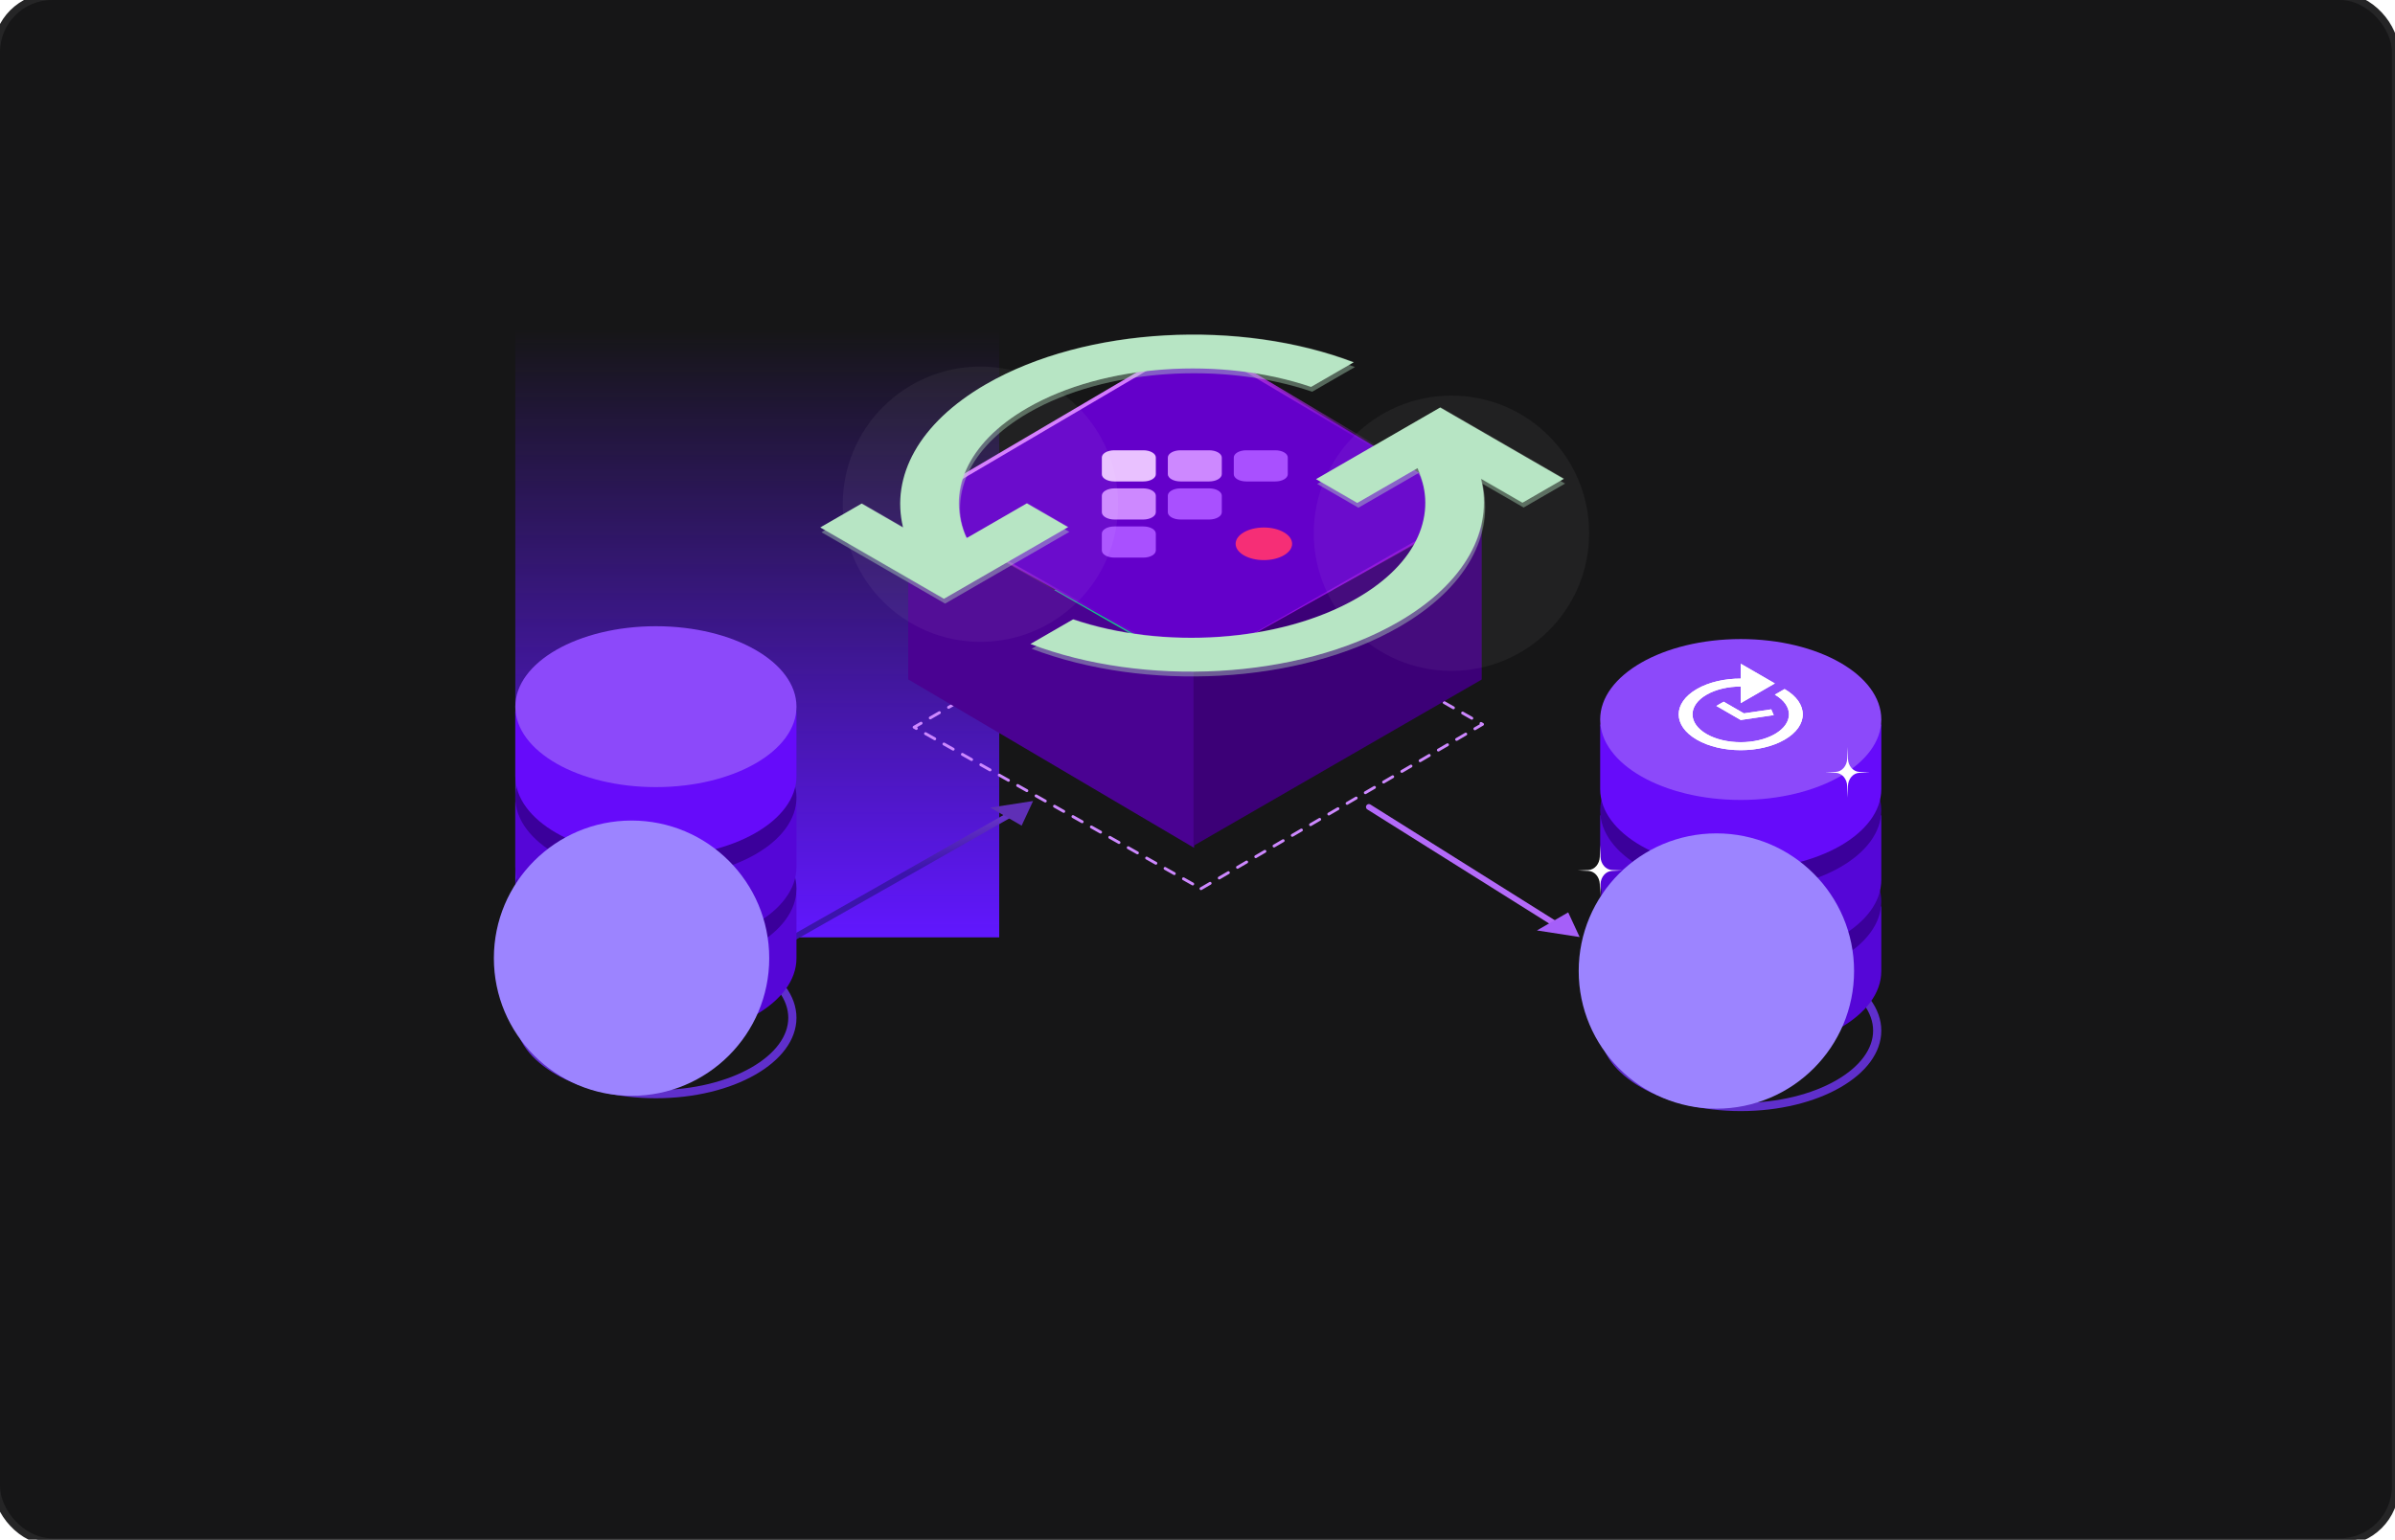
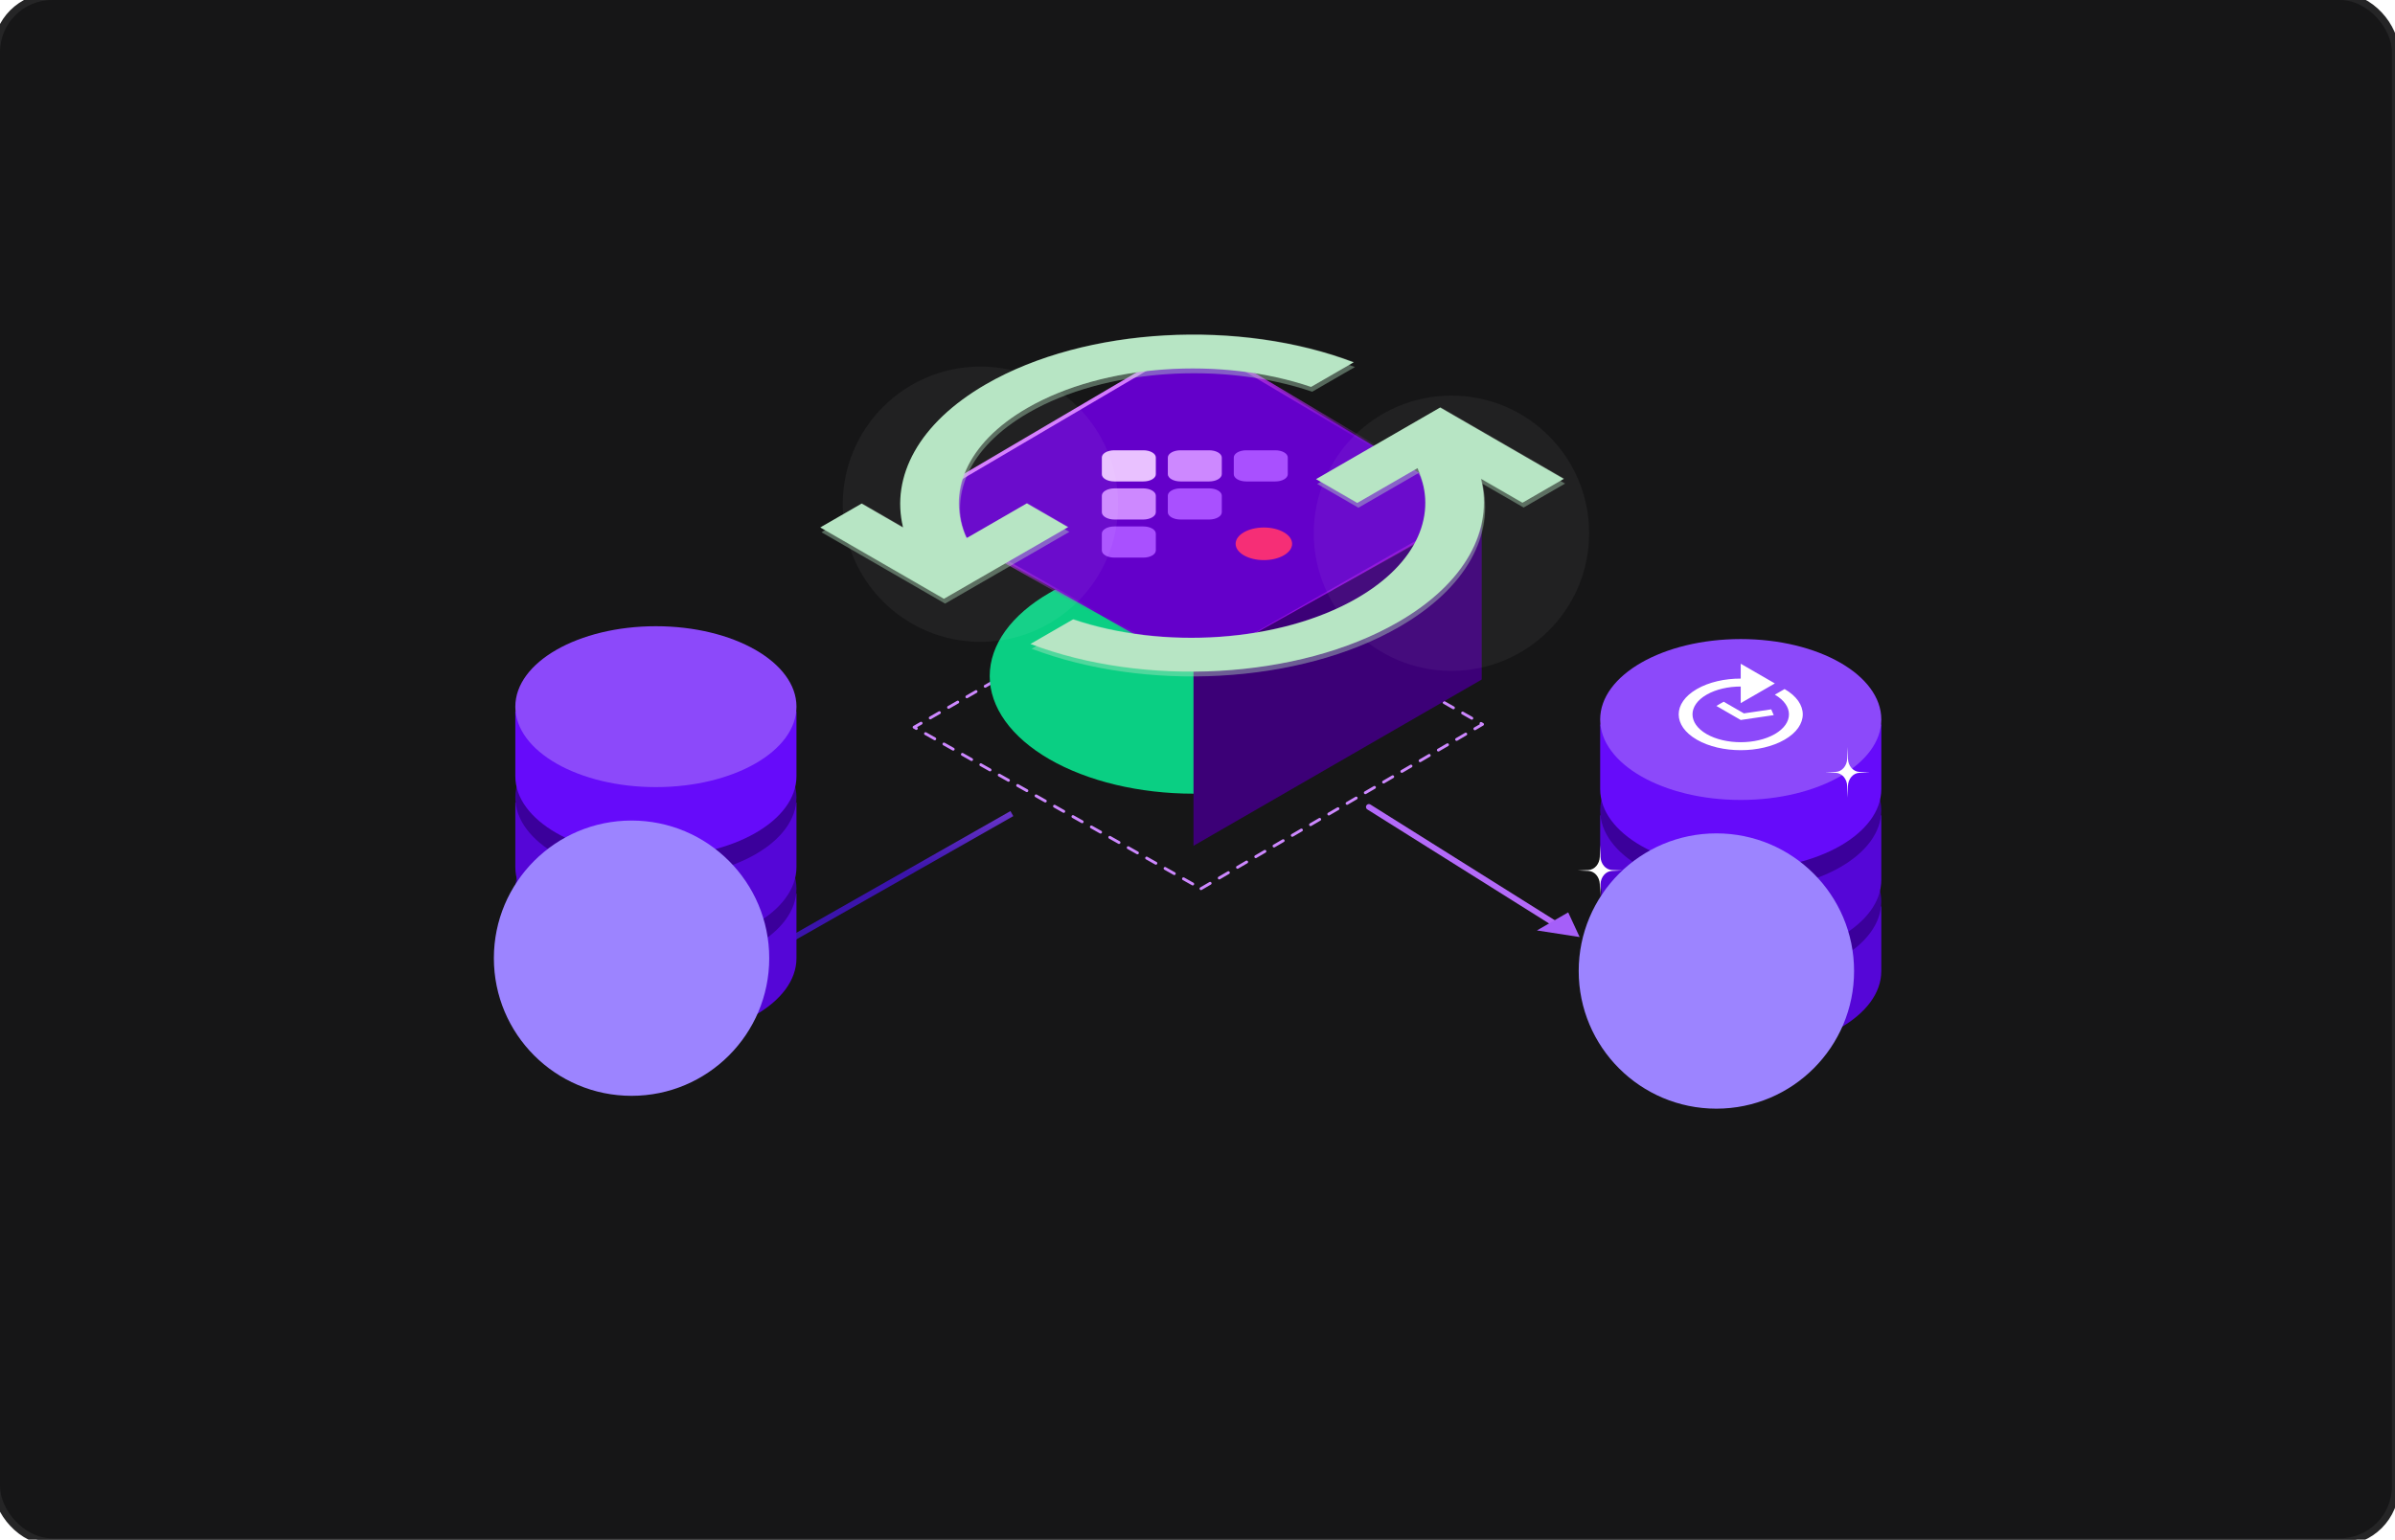
<svg xmlns="http://www.w3.org/2000/svg" width="367" height="236" viewBox="0 0 367 236" fill="none">
  <rect x="-0.545" y="-0.545" width="367.628" height="236.889" rx="8.545" fill="#161617" stroke="#252526" stroke-width="1.091" />
  <g filter="url(#filter0_f_88_548)">
-     <rect width="74.15" height="93.167" transform="matrix(-1 0 0 1 153.116 50.512)" fill="url(#paint0_linear_88_548)" />
-   </g>
+     </g>
  <path d="M155.056 124.711L117.828 145.876" stroke="url(#paint1_linear_88_548)" stroke-width="0.888" stroke-linejoin="round" />
  <path d="M239.291 142.233L209.761 123.695" stroke="url(#paint2_linear_88_548)" stroke-width="0.888" stroke-linecap="round" stroke-linejoin="round" />
  <path d="M184.036 136.213L227.174 111.024L183.675 86.359L140.076 111.468L184.036 136.213Z" stroke="#CD88FF" stroke-width="0.444" stroke-linecap="round" stroke-linejoin="round" stroke-dasharray="1.62 1.62" />
  <g filter="url(#filter1_d_88_548)">
    <path d="M160.806 112.818C154.95 109.437 151.66 104.851 151.66 100.07C151.66 95.289 154.95 90.704 160.806 87.323L182.887 74.576L204.967 87.323C210.824 90.704 214.114 95.289 214.114 100.07C214.114 104.851 210.824 109.437 204.967 112.818C199.111 116.198 191.169 118.098 182.887 118.098C174.605 118.098 166.662 116.198 160.806 112.818V112.818Z" fill="#0ACF83" />
  </g>
  <path d="M226.395 77.814L183.187 102.504L139.462 77.814L183.187 52.096L226.395 77.814Z" fill="#6400CA" stroke="url(#paint3_linear_88_548)" stroke-width="0.568" />
-   <path d="M182.973 102.709L182.973 129.958L139.175 104.14L139.175 77.66L182.973 102.709Z" fill="#4A0292" />
  <path d="M182.887 102.352L182.887 129.647L227.049 104.162L227.049 77.711L182.887 102.352Z" fill="#3C0077" />
  <path d="M178.952 75.977C178.952 75.359 179.82 74.858 180.889 74.858L185.287 74.858C186.357 74.858 187.224 75.359 187.224 75.977L187.224 78.516C187.224 79.133 186.357 79.634 185.287 79.634L180.889 79.634C179.82 79.634 178.952 79.133 178.952 78.516L178.952 75.977Z" fill="#A950FF" />
  <path d="M189.062 70.12C189.062 69.513 189.914 69.021 190.965 69.021L195.432 69.021C196.482 69.021 197.334 69.513 197.334 70.12L197.334 72.698C197.334 73.305 196.482 73.797 195.432 73.797L190.965 73.797C189.914 73.797 189.062 73.305 189.062 72.698L189.062 70.12Z" fill="#A950FF" />
  <path d="M168.842 70.12C168.842 69.513 169.694 69.021 170.745 69.021L175.212 69.021C176.262 69.021 177.114 69.513 177.114 70.12L177.114 72.699C177.114 73.305 176.262 73.797 175.212 73.797L170.745 73.797C169.694 73.797 168.842 73.305 168.842 72.699L168.842 70.12Z" fill="#E9C1FF" />
  <path d="M175.178 74.858C176.247 74.858 177.115 75.359 177.115 75.977L177.115 78.516C177.115 79.133 176.247 79.634 175.178 79.634L170.78 79.634C169.71 79.634 168.843 79.133 168.843 78.516L168.843 75.977C168.843 75.359 169.71 74.858 170.78 74.858L175.178 74.858Z" fill="#CD88FF" />
  <path d="M175.212 80.695C176.262 80.695 177.114 81.187 177.114 81.793L177.114 84.373C177.114 84.979 176.262 85.471 175.212 85.471L170.745 85.471C169.694 85.471 168.842 84.979 168.842 84.373L168.842 81.793C168.842 81.187 169.694 80.695 170.745 80.695L175.212 80.695Z" fill="#A950FF" />
  <path d="M185.287 69.021C186.357 69.021 187.224 69.522 187.224 70.14L187.224 72.679C187.224 73.296 186.357 73.797 185.287 73.797L180.89 73.797C179.82 73.797 178.953 73.296 178.953 72.679L178.953 70.14C178.953 69.522 179.82 69.021 180.89 69.021L185.287 69.021Z" fill="#CD88FF" />
  <path d="M193.67 80.857C196.06 80.857 197.997 81.975 197.997 83.355C197.997 84.735 196.06 85.854 193.67 85.854C191.279 85.854 189.342 84.735 189.342 83.355C189.342 81.975 191.279 80.857 193.67 80.857Z" fill="#F62E76" />
  <g filter="url(#filter2_f_88_548)">
    <circle cx="150.24" cy="77.286" r="21.098" fill="white" fill-opacity="0.05" style="mix-blend-mode:lighten" />
  </g>
  <g filter="url(#filter3_f_88_548)">
    <circle cx="222.416" cy="81.735" r="21.098" fill="white" fill-opacity="0.05" style="mix-blend-mode:lighten" />
  </g>
-   <path d="M121.42 156.01C121.42 159.094 119.231 162.007 115.426 164.185C111.639 166.353 106.366 167.714 100.507 167.714C94.647 167.714 89.374 166.353 85.587 164.185C81.782 162.007 79.593 159.094 79.593 156.01C79.593 152.927 81.782 150.014 85.587 147.836C89.374 145.668 94.647 144.307 100.507 144.307C106.366 144.307 111.639 145.668 115.426 147.836C119.231 150.014 121.42 152.927 121.42 156.01Z" stroke="#5F2FCB" stroke-width="1.255" />
  <path fill-rule="evenodd" clip-rule="evenodd" d="M100.507 159.204C112.403 159.204 122.047 153.684 122.047 146.874C122.047 146.873 122.047 146.873 122.047 146.872L122.047 136.977L113.357 136.977C109.77 135.448 105.323 134.543 100.507 134.543C95.69 134.543 91.243 135.448 87.656 136.977L78.966 136.977L78.966 146.872C78.966 146.873 78.966 146.873 78.966 146.874C78.966 153.684 88.61 159.204 100.507 159.204Z" fill="#5506D7" />
  <ellipse cx="100.507" cy="136.217" rx="21.541" ry="12.331" fill="#3B009B" />
  <path fill-rule="evenodd" clip-rule="evenodd" d="M100.507 145.232C112.403 145.232 122.047 139.711 122.047 132.901C122.047 132.9 122.047 132.9 122.047 132.899L122.047 123.004L113.357 123.004C109.77 121.475 105.323 120.57 100.507 120.57C95.69 120.57 91.243 121.475 87.656 123.004L78.966 123.004L78.966 132.899C78.966 132.9 78.966 132.9 78.966 132.901C78.966 139.711 88.61 145.232 100.507 145.232Z" fill="#5506D7" />
  <ellipse cx="100.507" cy="122.245" rx="21.541" ry="12.331" fill="#3B009B" />
  <path fill-rule="evenodd" clip-rule="evenodd" d="M100.507 131.306C112.403 131.306 122.047 125.785 122.047 118.975C122.047 118.975 122.047 118.974 122.047 118.974L122.047 109.078L113.357 109.078C109.77 107.549 105.323 106.645 100.507 106.645C95.69 106.645 91.243 107.549 87.656 109.078L78.966 109.078L78.966 118.974C78.966 118.974 78.966 118.975 78.966 118.975C78.966 125.785 88.61 131.306 100.507 131.306Z" fill="#660BFA" />
  <ellipse cx="100.507" cy="108.319" rx="21.541" ry="12.331" fill="#8C49FA" />
  <g style="mix-blend-mode:multiply" filter="url(#filter4_f_88_548)">
    <circle cx="96.776" cy="146.872" r="21.098" fill="#9C84FF" style="mix-blend-mode:lighten" />
  </g>
-   <path d="M287.656 157.979C287.656 161.062 285.467 163.976 281.662 166.154C277.875 168.322 272.602 169.683 266.743 169.683C260.884 169.683 255.61 168.322 251.823 166.154C248.018 163.976 245.829 161.062 245.829 157.979C245.829 154.896 248.018 151.982 251.823 149.804C255.61 147.637 260.883 146.276 266.743 146.276C272.602 146.276 277.875 147.637 281.662 149.804C285.467 151.982 287.656 154.896 287.656 157.979Z" stroke="#5F2FCB" stroke-width="1.255" />
  <path fill-rule="evenodd" clip-rule="evenodd" d="M266.743 161.173C278.639 161.173 288.283 155.652 288.283 148.842C288.283 148.842 288.283 148.841 288.283 148.841L288.283 138.945L279.593 138.945C276.006 137.416 271.559 136.512 266.743 136.512C261.927 136.512 257.48 137.416 253.892 138.945L245.202 138.945L245.202 148.841C245.202 148.841 245.202 148.842 245.202 148.842C245.202 155.652 254.846 161.173 266.743 161.173Z" fill="#5506D7" />
  <ellipse cx="266.743" cy="138.186" rx="21.541" ry="12.331" fill="#3B009B" />
  <path fill-rule="evenodd" clip-rule="evenodd" d="M266.743 147.2C278.639 147.2 288.283 141.68 288.283 134.87C288.283 134.869 288.283 134.869 288.283 134.868L288.283 124.973L279.593 124.973C276.006 123.444 271.559 122.539 266.743 122.539C261.927 122.539 257.48 123.444 253.892 124.973L245.202 124.973L245.202 134.868C245.202 134.869 245.202 134.869 245.202 134.87C245.202 141.68 254.846 147.2 266.743 147.2Z" fill="#5506D7" />
  <ellipse cx="266.743" cy="124.214" rx="21.541" ry="12.331" fill="#3B009B" />
  <path d="M245.202 129.543L245.26 131.339C245.295 132.438 246.062 133.32 247.017 133.36L248.624 133.428L247.017 133.495C246.062 133.535 245.295 134.417 245.26 135.516L245.202 137.312L245.144 135.516C245.109 134.417 244.342 133.535 243.387 133.495L241.779 133.428L243.387 133.36C244.342 133.32 245.109 132.438 245.144 131.339L245.202 129.543Z" fill="white" />
  <path fill-rule="evenodd" clip-rule="evenodd" d="M266.743 133.275C278.639 133.275 288.283 127.754 288.283 120.944C288.283 120.943 288.283 120.943 288.283 120.942L288.283 111.047L279.593 111.047C276.006 109.518 271.559 108.613 266.743 108.613C261.927 108.613 257.48 109.518 253.892 111.047L245.202 111.047L245.202 120.942C245.202 120.943 245.202 120.943 245.202 120.944C245.202 127.754 254.846 133.275 266.743 133.275Z" fill="#660BFA" />
  <ellipse cx="266.743" cy="110.288" rx="21.541" ry="12.331" fill="#8C49FA" />
  <g style="mix-blend-mode:soft-light" clip-path="url(#clip0_88_548)">
    <path d="M263.008 108.206L266.742 110.362L271.799 109.616L271.418 108.732L267.228 109.349L264.128 107.559L263.008 108.206ZM271.971 104.757L266.742 101.738L266.742 104.015C264.315 104.01 261.88 104.545 260.02 105.619C256.308 107.762 256.308 111.238 260.02 113.381C263.732 115.524 269.752 115.524 273.464 113.381C277.176 111.238 277.176 107.762 273.464 105.619L271.971 106.481C274.854 108.146 274.854 110.854 271.971 112.519C269.087 114.183 264.397 114.183 261.514 112.519C258.631 110.854 258.631 108.146 261.514 106.481C262.955 105.649 264.852 105.235 266.742 105.231L266.742 107.775L271.971 104.757Z" fill="white" />
  </g>
  <g style="mix-blend-mode:soft-light" clip-path="url(#clip1_88_548)">
-     <path d="M263.008 108.206L266.742 110.362L271.799 109.616L271.418 108.732L267.228 109.349L264.128 107.559L263.008 108.206ZM271.971 104.757L266.742 101.738L266.742 104.015C264.315 104.01 261.88 104.545 260.02 105.619C256.308 107.762 256.308 111.238 260.02 113.381C263.732 115.524 269.752 115.524 273.464 113.381C277.176 111.238 277.176 107.762 273.464 105.619L271.971 106.481C274.854 108.146 274.854 110.854 271.971 112.519C269.087 114.183 264.397 114.183 261.514 112.519C258.631 110.854 258.631 108.146 261.514 106.481C262.955 105.649 264.852 105.235 266.742 105.231L266.742 107.775L271.971 104.757Z" fill="white" />
-   </g>
+     </g>
  <path d="M283.112 114.504L283.17 116.3C283.205 117.399 283.972 118.281 284.927 118.321L286.535 118.389L284.927 118.456C283.972 118.496 283.205 119.378 283.17 120.477L283.112 122.273L283.054 120.477C283.019 119.378 282.252 118.496 281.297 118.456L279.689 118.389L281.297 118.321C282.252 118.281 283.019 117.399 283.054 116.3L283.112 114.504Z" fill="white" />
  <g style="mix-blend-mode:multiply" filter="url(#filter5_f_88_548)">
    <circle cx="263.012" cy="148.84" r="21.098" fill="#9C84FF" style="mix-blend-mode:lighten" />
  </g>
  <g opacity="0.4" filter="url(#filter6_b_88_548)">
    <path fill-rule="evenodd" clip-rule="evenodd" d="M157.531 77.889L163.845 81.535L144.819 92.52L125.876 81.583L132.218 77.921L138.564 81.585C136.663 73.824 140.902 65.616 151.272 59.63C166.619 50.769 190.259 49.661 207.605 56.27L201.073 60.042C187.39 55.401 169.382 56.465 157.586 63.275C148.231 68.676 145.133 76.334 148.303 83.217L157.531 77.889ZM208.156 77.826L201.842 74.18L220.868 63.196L239.811 74.132L233.469 77.794L227.123 74.13C229.024 81.892 224.784 90.099 214.415 96.086C199.068 104.947 175.428 106.055 158.082 99.445L164.614 95.674C178.297 100.315 196.305 99.251 208.101 92.44C217.455 87.04 220.554 79.381 217.384 72.499L208.156 77.826Z" fill="#AAE0B9" />
    <g style="mix-blend-mode:overlay" filter="url(#filter7_bii_88_548)">
      <path fill-rule="evenodd" clip-rule="evenodd" d="M157.618 77.839L163.933 81.484L144.907 92.469L125.964 81.532L132.306 77.871L138.652 81.534C136.751 73.773 140.99 65.566 151.36 59.579C166.707 50.718 190.347 49.61 207.693 56.219L201.16 59.991C187.478 55.35 169.47 56.414 157.674 63.224C148.319 68.625 145.221 76.283 148.391 83.166L157.618 77.839ZM208.244 77.775L201.93 74.13L220.956 63.145L239.899 74.082L233.557 77.743L227.211 74.079C229.112 81.841 224.872 90.049 214.503 96.035C199.155 104.896 175.516 106.004 158.17 99.394L164.702 95.623C178.385 100.264 196.393 99.2 208.189 92.39C217.543 86.989 220.641 79.331 217.472 72.448L208.244 77.775Z" fill="white" fill-opacity="0.155" />
    </g>
  </g>
  <g filter="url(#filter8_d_88_548)">
    <path fill-rule="evenodd" clip-rule="evenodd" d="M157.348 75.382L163.662 79.027L144.636 90.012L125.693 79.075L132.035 75.414L138.381 79.078C136.48 71.316 140.72 63.108 151.089 57.122C166.437 48.261 190.077 47.153 207.422 53.763L200.89 57.534C187.207 52.893 169.2 53.957 157.403 60.767C148.049 66.168 144.951 73.826 148.12 80.709L157.348 75.382ZM207.974 75.318L201.659 71.673L220.685 60.688L239.628 71.625L233.286 75.286L226.941 71.623C228.841 79.384 224.602 87.591 214.233 93.578C198.885 102.439 175.245 103.547 157.899 96.938L164.432 93.166C178.115 97.807 196.122 96.743 207.918 89.933C217.273 84.532 220.371 76.874 217.201 69.991L207.974 75.318Z" fill="#AAE0B9" />
    <g style="mix-blend-mode:overlay" filter="url(#filter9_bii_88_548)">
      <path fill-rule="evenodd" clip-rule="evenodd" d="M157.436 75.331L163.75 78.977L144.724 89.961L125.781 79.025L132.123 75.363L138.469 79.027C136.568 71.265 140.808 63.058 151.177 57.071C166.525 48.21 190.164 47.102 207.51 53.712L200.978 57.483C187.295 52.842 169.287 53.906 157.491 60.717C148.137 66.118 145.039 73.776 148.208 80.659L157.436 75.331ZM208.062 75.267L201.747 71.622L220.773 60.637L239.716 71.574L233.374 75.236L227.028 71.572C228.929 79.333 224.69 87.541 214.321 93.527C198.973 102.388 175.333 103.496 157.987 96.887L164.52 93.115C178.202 97.756 196.21 96.692 208.006 89.882C217.361 84.481 220.459 76.823 217.289 69.94L208.062 75.267Z" fill="white" fill-opacity="0.155" />
    </g>
  </g>
-   <path d="M158.307 122.778L156.552 126.559L151.758 123.791L158.307 122.778Z" fill="#5F2FB6" />
+   <path d="M158.307 122.778L151.758 123.791L158.307 122.778Z" fill="#5F2FB6" />
  <path d="M242.059 143.633L235.511 142.62L240.305 139.852L242.059 143.633Z" fill="#A55FF9" />
  <defs>
    <filter id="filter0_f_88_548" x="12.38" y="-16.074" width="207.322" height="226.34" filterUnits="userSpaceOnUse" color-interpolation-filters="sRGB">
      <feFlood flood-opacity="0" result="BackgroundImageFix" />
      <feBlend mode="normal" in="SourceGraphic" in2="BackgroundImageFix" result="shape" />
      <feGaussianBlur stdDeviation="33.293" result="effect1_foregroundBlur_88_548" />
    </filter>
    <filter id="filter1_d_88_548" x="108.863" y="35.337" width="148.048" height="129.117" filterUnits="userSpaceOnUse" color-interpolation-filters="sRGB">
      <feFlood flood-opacity="0" result="BackgroundImageFix" />
      <feColorMatrix in="SourceAlpha" type="matrix" values="0 0 0 0 0 0 0 0 0 0 0 0 0 0 0 0 0 0 127 0" result="hardAlpha" />
      <feOffset dy="3.559" />
      <feGaussianBlur stdDeviation="21.398" />
      <feComposite in2="hardAlpha" operator="out" />
      <feColorMatrix type="matrix" values="0 0 0 0 0.396 0 0 0 0 0 0 0 0 0 0.9 0 0 0 1 0" />
      <feBlend mode="normal" in2="BackgroundImageFix" result="effect1_dropShadow_88_548" />
      <feBlend mode="normal" in="SourceGraphic" in2="effect1_dropShadow_88_548" result="shape" />
    </filter>
    <filter id="filter2_f_88_548" x="87.414" y="14.46" width="125.651" height="125.65" filterUnits="userSpaceOnUse" color-interpolation-filters="sRGB">
      <feFlood flood-opacity="0" result="BackgroundImageFix" />
      <feBlend mode="normal" in="SourceGraphic" in2="BackgroundImageFix" result="shape" />
      <feGaussianBlur stdDeviation="20.864" result="effect1_foregroundBlur_88_548" />
    </filter>
    <filter id="filter3_f_88_548" x="159.591" y="18.91" width="125.651" height="125.65" filterUnits="userSpaceOnUse" color-interpolation-filters="sRGB">
      <feFlood flood-opacity="0" result="BackgroundImageFix" />
      <feBlend mode="normal" in="SourceGraphic" in2="BackgroundImageFix" result="shape" />
      <feGaussianBlur stdDeviation="20.864" result="effect1_foregroundBlur_88_548" />
    </filter>
    <filter id="filter4_f_88_548" x="33.951" y="84.046" width="125.651" height="125.65" filterUnits="userSpaceOnUse" color-interpolation-filters="sRGB">
      <feFlood flood-opacity="0" result="BackgroundImageFix" />
      <feBlend mode="normal" in="SourceGraphic" in2="BackgroundImageFix" result="shape" />
      <feGaussianBlur stdDeviation="20.864" result="effect1_foregroundBlur_88_548" />
    </filter>
    <filter id="filter5_f_88_548" x="200.187" y="86.015" width="125.651" height="125.65" filterUnits="userSpaceOnUse" color-interpolation-filters="sRGB">
      <feFlood flood-opacity="0" result="BackgroundImageFix" />
      <feBlend mode="normal" in="SourceGraphic" in2="BackgroundImageFix" result="shape" />
      <feGaussianBlur stdDeviation="20.864" result="effect1_foregroundBlur_88_548" />
    </filter>
    <filter id="filter6_b_88_548" x="95.147" y="16.855" width="175.481" height="121.955" filterUnits="userSpaceOnUse" color-interpolation-filters="sRGB">
      <feFlood flood-opacity="0" result="BackgroundImageFix" />
      <feGaussianBlur in="BackgroundImageFix" stdDeviation="12.207" />
      <feComposite in2="SourceAlpha" operator="in" result="effect1_backgroundBlur_88_548" />
      <feBlend mode="normal" in="SourceGraphic" in2="effect1_backgroundBlur_88_548" result="shape" />
    </filter>
    <filter id="filter7_bii_88_548" x="105.114" y="31.127" width="155.635" height="93.36" filterUnits="userSpaceOnUse" color-interpolation-filters="sRGB">
      <feFlood flood-opacity="0" result="BackgroundImageFix" />
      <feGaussianBlur in="BackgroundImageFix" stdDeviation="10.425" />
      <feComposite in2="SourceAlpha" operator="in" result="effect1_backgroundBlur_88_548" />
      <feBlend mode="normal" in="SourceGraphic" in2="effect1_backgroundBlur_88_548" result="shape" />
      <feColorMatrix in="SourceAlpha" type="matrix" values="0 0 0 0 0 0 0 0 0 0 0 0 0 0 0 0 0 0 127 0" result="hardAlpha" />
      <feOffset dx="-5.635" dy="5.635" />
      <feGaussianBlur stdDeviation="2.818" />
      <feComposite in2="hardAlpha" operator="arithmetic" k2="-1" k3="1" />
      <feColorMatrix type="matrix" values="0 0 0 0 1 0 0 0 0 1 0 0 0 0 1 0 0 0 0.155 0" />
      <feBlend mode="normal" in2="shape" result="effect2_innerShadow_88_548" />
      <feColorMatrix in="SourceAlpha" type="matrix" values="0 0 0 0 0 0 0 0 0 0 0 0 0 0 0 0 0 0 127 0" result="hardAlpha" />
      <feOffset dx="5.635" dy="-5.635" />
      <feGaussianBlur stdDeviation="2.818" />
      <feComposite in2="hardAlpha" operator="arithmetic" k2="-1" k3="1" />
      <feColorMatrix type="matrix" values="0 0 0 0 0.76 0 0 0 0 0.76 0 0 0 0 0.76 0 0 0 0.155 0" />
      <feBlend mode="normal" in2="effect2_innerShadow_88_548" result="effect3_innerShadow_88_548" />
    </filter>
    <filter id="filter8_d_88_548" x="117.603" y="38.762" width="130.203" height="76.676" filterUnits="userSpaceOnUse" color-interpolation-filters="sRGB">
      <feFlood flood-opacity="0" result="BackgroundImageFix" />
      <feColorMatrix in="SourceAlpha" type="matrix" values="0 0 0 0 0 0 0 0 0 0 0 0 0 0 0 0 0 0 127 0" result="hardAlpha" />
      <feOffset dy="1.776" />
      <feGaussianBlur stdDeviation="0.888" />
      <feComposite in2="hardAlpha" operator="out" />
      <feColorMatrix type="matrix" values="0 0 0 0 0.671 0 0 0 0 0.915 0 0 0 0 0.992 0 0 0 0.85 0" />
      <feBlend mode="normal" in2="BackgroundImageFix" result="effect1_dropShadow_88_548" />
      <feBlend mode="normal" in="SourceGraphic" in2="effect1_dropShadow_88_548" result="shape" />
    </filter>
    <filter id="filter9_bii_88_548" x="104.931" y="28.619" width="155.635" height="93.36" filterUnits="userSpaceOnUse" color-interpolation-filters="sRGB">
      <feFlood flood-opacity="0" result="BackgroundImageFix" />
      <feGaussianBlur in="BackgroundImageFix" stdDeviation="10.425" />
      <feComposite in2="SourceAlpha" operator="in" result="effect1_backgroundBlur_88_548" />
      <feBlend mode="normal" in="SourceGraphic" in2="effect1_backgroundBlur_88_548" result="shape" />
      <feColorMatrix in="SourceAlpha" type="matrix" values="0 0 0 0 0 0 0 0 0 0 0 0 0 0 0 0 0 0 127 0" result="hardAlpha" />
      <feOffset dx="-5.635" dy="5.635" />
      <feGaussianBlur stdDeviation="2.818" />
      <feComposite in2="hardAlpha" operator="arithmetic" k2="-1" k3="1" />
      <feColorMatrix type="matrix" values="0 0 0 0 1 0 0 0 0 1 0 0 0 0 1 0 0 0 0.155 0" />
      <feBlend mode="normal" in2="shape" result="effect2_innerShadow_88_548" />
      <feColorMatrix in="SourceAlpha" type="matrix" values="0 0 0 0 0 0 0 0 0 0 0 0 0 0 0 0 0 0 127 0" result="hardAlpha" />
      <feOffset dx="5.635" dy="-5.635" />
      <feGaussianBlur stdDeviation="2.818" />
      <feComposite in2="hardAlpha" operator="arithmetic" k2="-1" k3="1" />
      <feColorMatrix type="matrix" values="0 0 0 0 0.76 0 0 0 0 0.76 0 0 0 0 0.76 0 0 0 0.155 0" />
      <feBlend mode="normal" in2="effect2_innerShadow_88_548" result="effect3_innerShadow_88_548" />
    </filter>
    <linearGradient id="paint0_linear_88_548" x1="37.075" y1="0" x2="37.075" y2="93.167" gradientUnits="userSpaceOnUse">
      <stop stop-color="#6218FF" stop-opacity="0" />
      <stop offset="1" stop-color="#6117FF" />
    </linearGradient>
    <linearGradient id="paint1_linear_88_548" x1="126.209" y1="135.929" x2="123.398" y2="119.767" gradientUnits="userSpaceOnUse">
      <stop stop-color="#3B14AB" />
      <stop offset="1" stop-color="#B46AF9" />
    </linearGradient>
    <linearGradient id="paint2_linear_88_548" x1="217.136" y1="178.517" x2="214.326" y2="162.355" gradientUnits="userSpaceOnUse">
      <stop stop-color="#3B14AB" />
      <stop offset="1" stop-color="#B46AF9" />
    </linearGradient>
    <linearGradient id="paint3_linear_88_548" x1="152.162" y1="61.246" x2="189.091" y2="124.826" gradientUnits="userSpaceOnUse">
      <stop offset="0.016" stop-color="#B010FB" />
      <stop offset="0.13" stop-color="#DE97FF" />
      <stop offset="0.234" stop-color="#A227DB" />
      <stop offset="0.505" stop-color="#A227DB" stop-opacity="0" />
      <stop offset="0.766" stop-color="#A610EC" stop-opacity="0.84" />
    </linearGradient>
    <clipPath id="clip0_88_548">
      <rect width="20.699" height="20.699" fill="white" transform="matrix(0.866 -0.5 0.866 0.5 248.816 109.5)" />
    </clipPath>
    <clipPath id="clip1_88_548">
      <rect width="20.699" height="20.699" fill="white" transform="matrix(0.866 -0.5 0.866 0.5 248.816 109.5)" />
    </clipPath>
  </defs>
</svg>